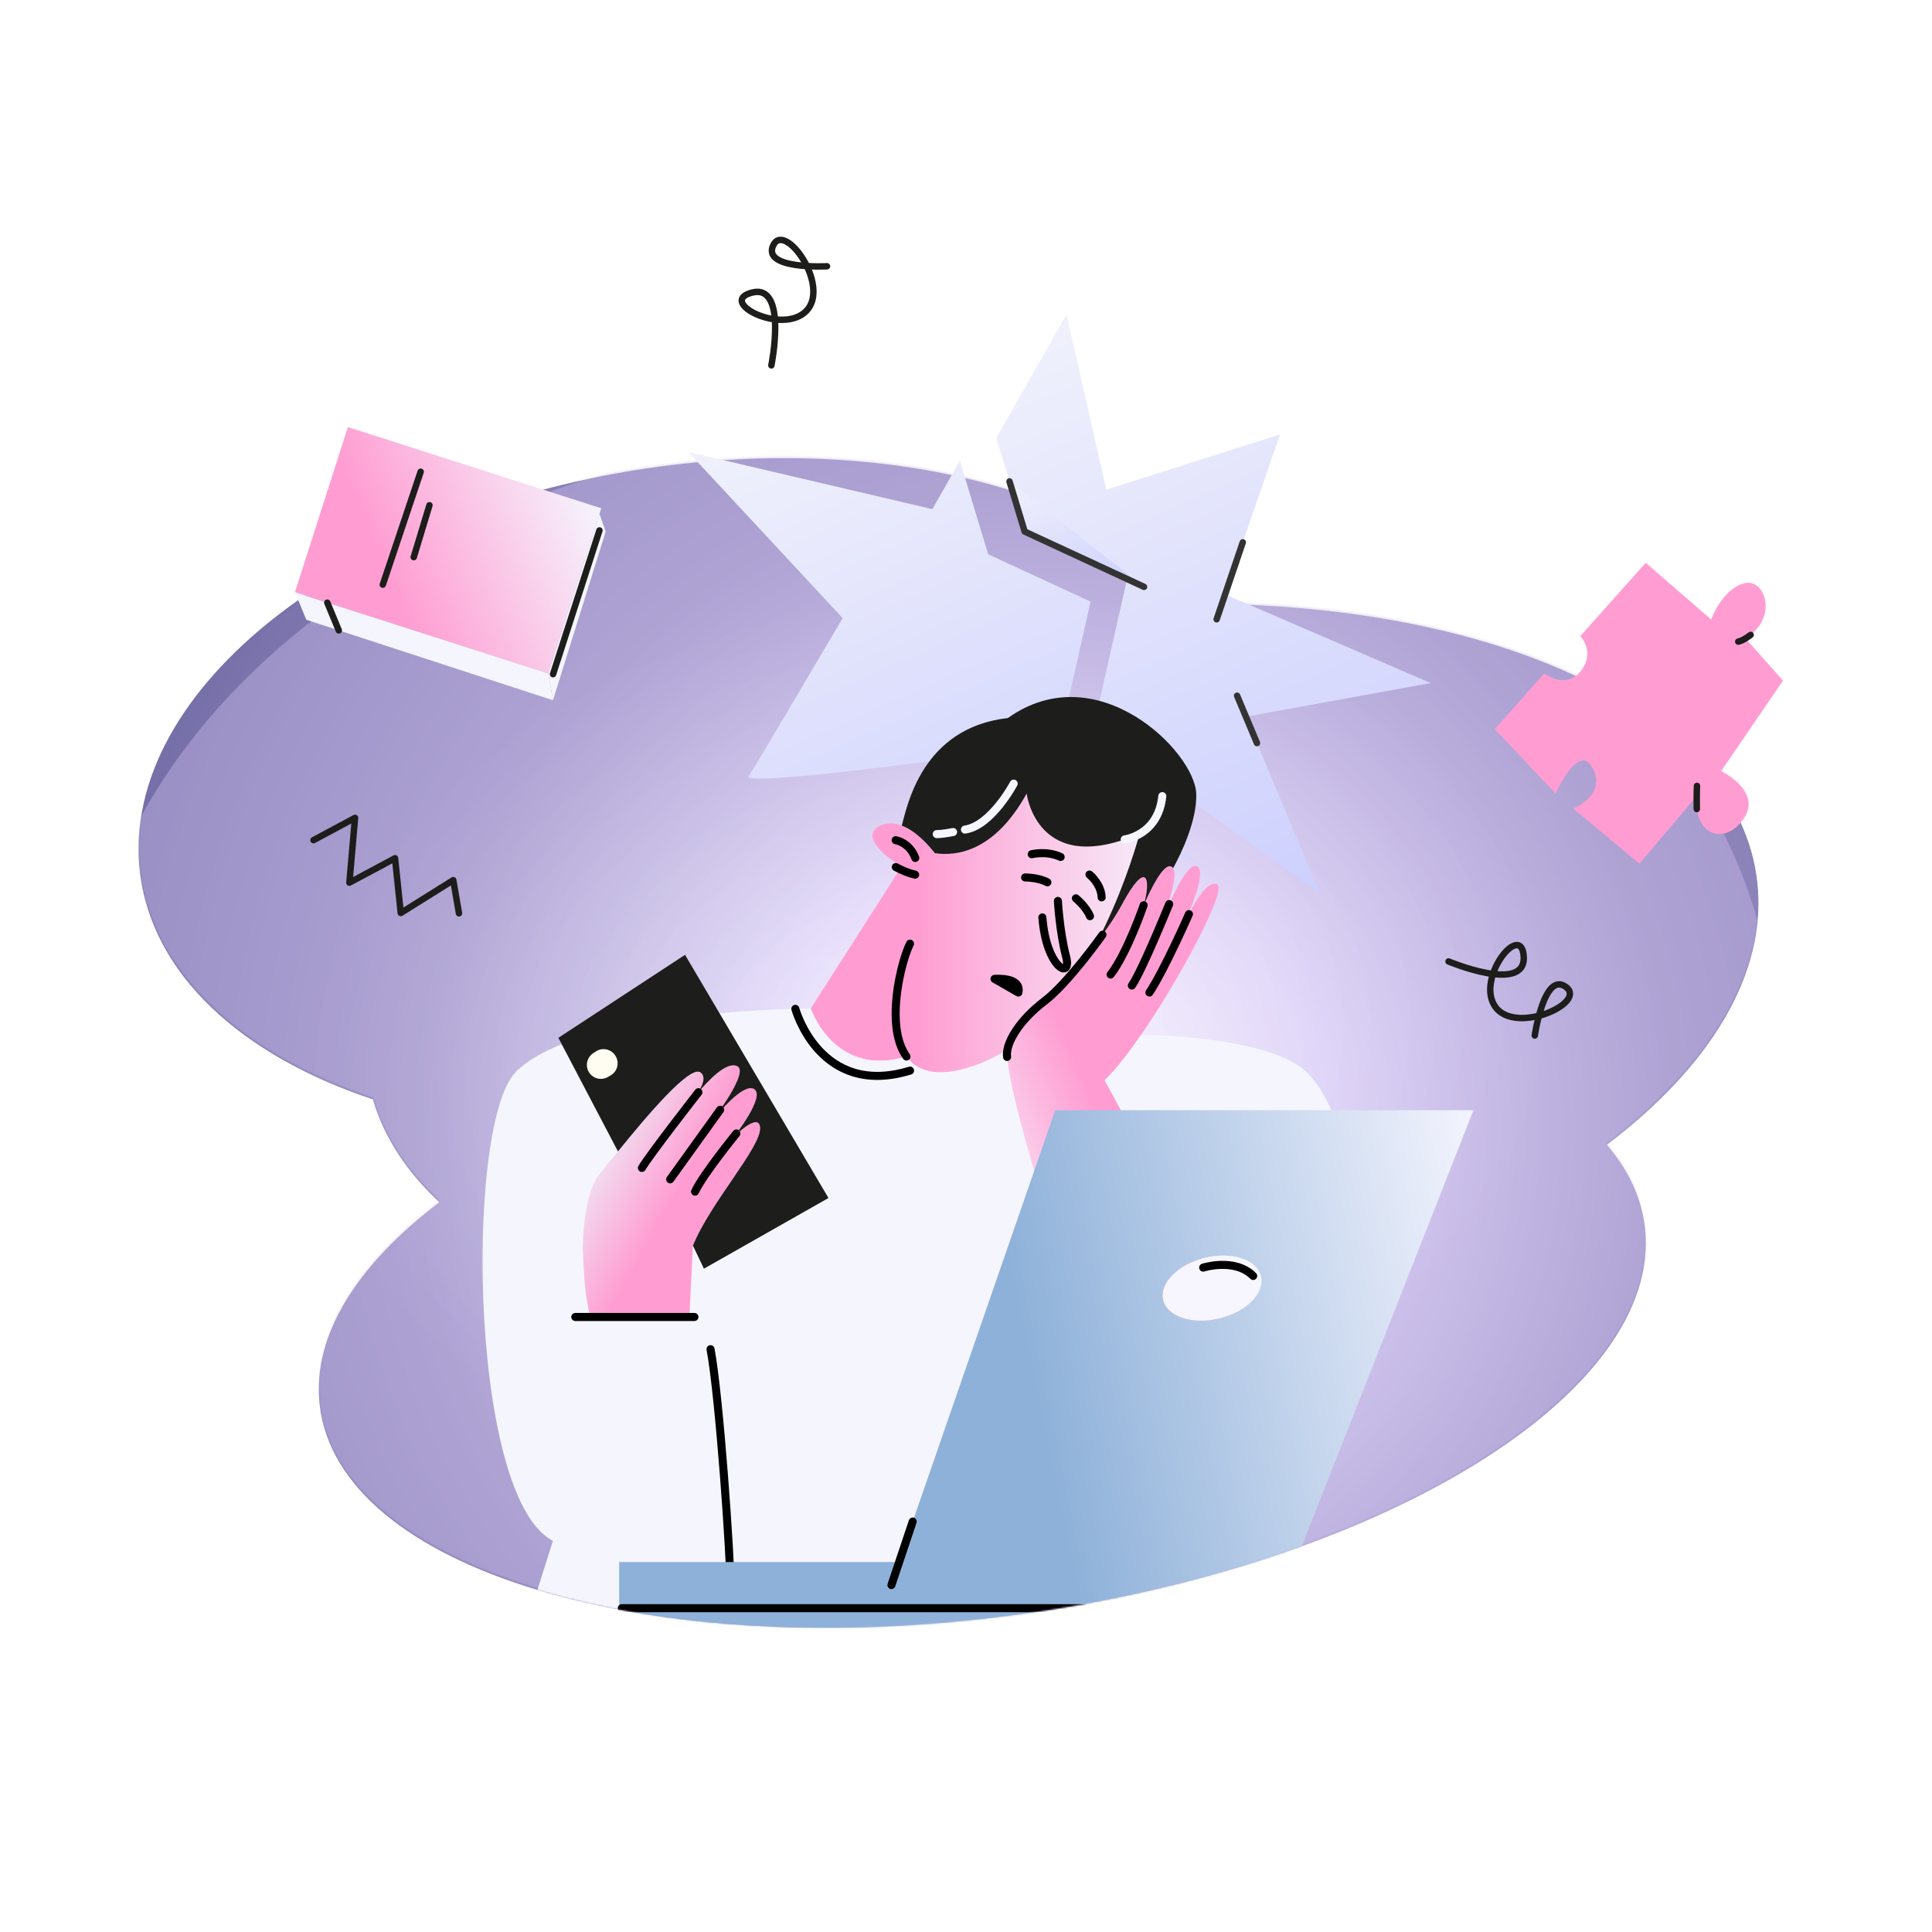
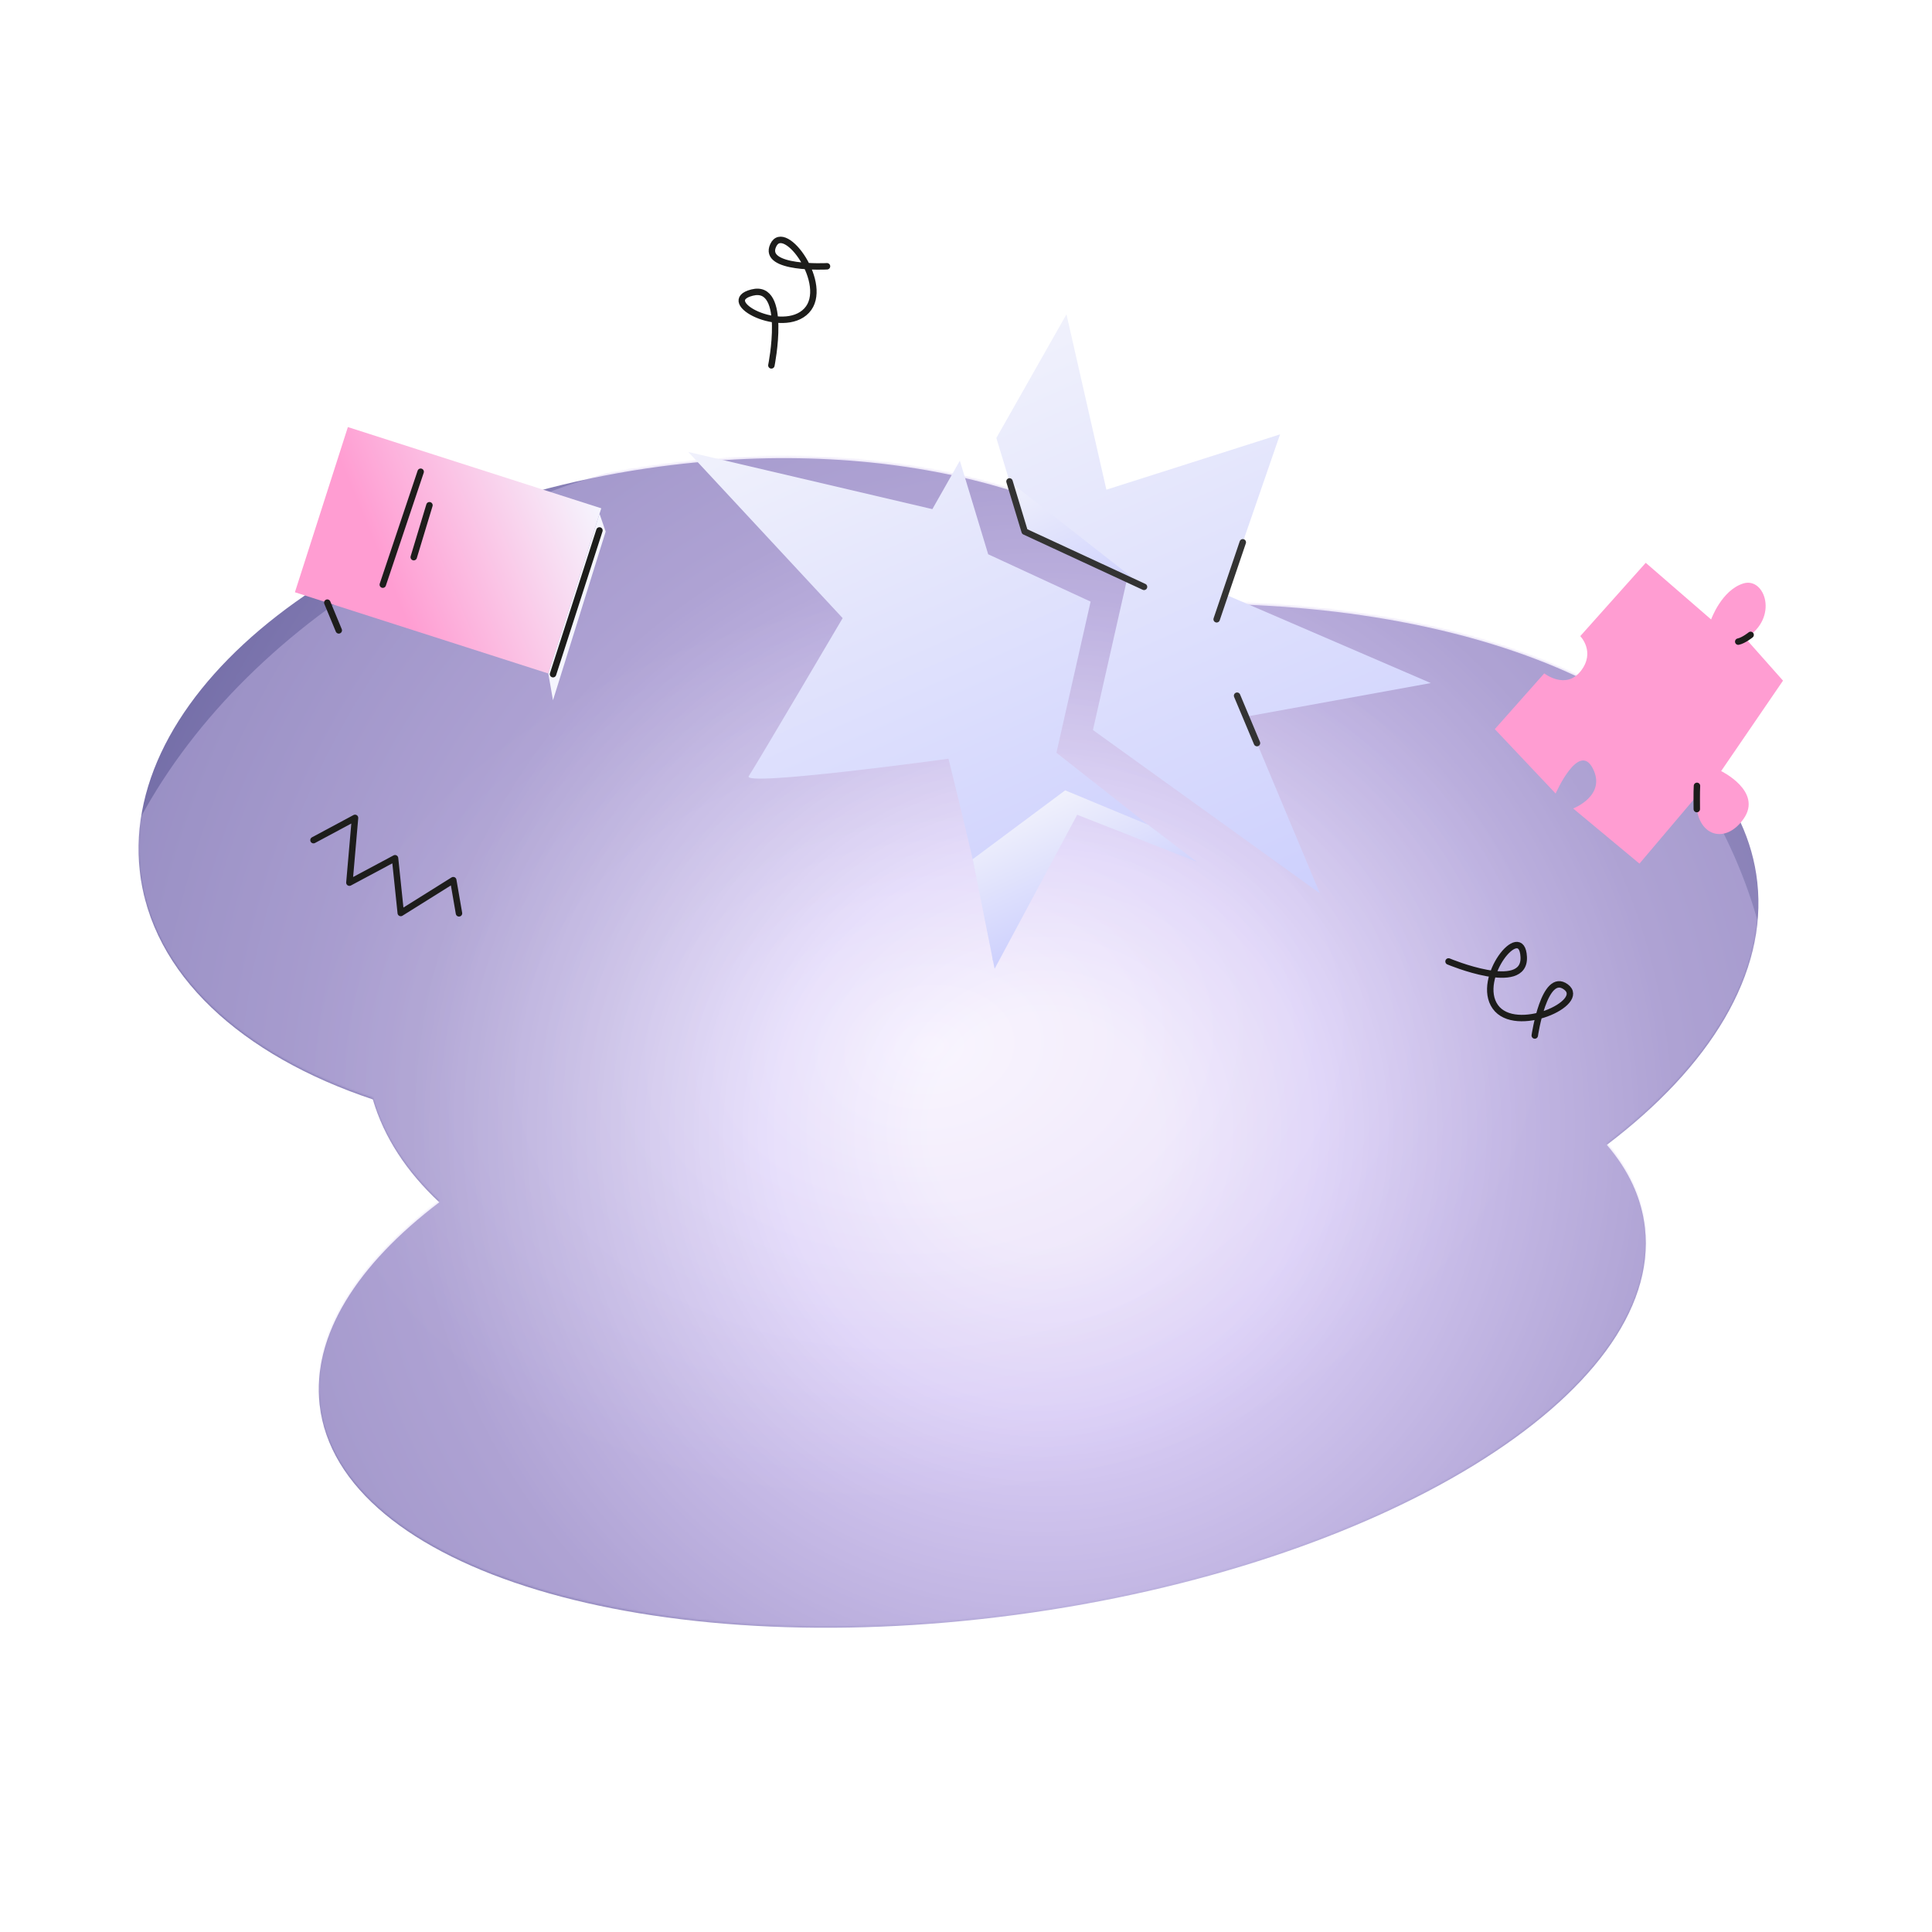
<svg xmlns="http://www.w3.org/2000/svg" width="1200" height="1200" viewBox="0 0 1200 1200" fill="none">
  <path d="M630.789 1003.04C858.096 972.728 1033.11 865.123 1021.7 762.695C1019.61 743.935 1011.41 726.65 998.014 711.115C1062.04 662.539 1097.84 604.887 1091.47 547.765C1079.94 444.213 933.506 375.38 745.369 375.004C685.586 306.766 555.373 270.382 410.183 289.742C218.992 315.235 74.233 427.735 86.855 541.017C93.988 605.033 149.853 655.6 231.597 682.875C238.466 706.424 252.645 727.877 272.872 746.778C221.842 785.511 193.755 829.438 198.548 872.453C209.961 974.881 403.482 1033.35 630.789 1003.04Z" fill="url(#paint0_radial_2437_25)" />
  <g opacity="0.4">
    <mask id="mask0_2437_25" style="mask-type:alpha" maskUnits="userSpaceOnUse" x="86" y="283" width="1007" height="728">
      <path d="M630.789 1002.03C858.096 971.72 1033.11 864.115 1021.7 761.687C1019.61 742.927 1011.41 725.642 998.014 710.107C1062.04 661.531 1097.84 603.879 1091.47 546.757C1079.94 443.205 933.506 374.372 745.369 373.996C685.585 305.759 555.373 269.374 410.183 288.734C218.992 314.227 74.233 426.727 86.855 540.01C93.988 604.026 149.852 654.592 231.596 681.867C238.466 705.416 252.645 726.869 272.872 745.771C221.842 784.503 193.755 828.43 198.548 871.445C209.961 973.873 403.482 1032.34 630.789 1002.03Z" fill="url(#paint1_radial_2437_25)" />
    </mask>
    <g mask="url(#mask0_2437_25)">
      <g filter="url(#filter0_f_2437_25)">
        <ellipse cx="576.375" cy="649.5" rx="526.087" ry="384.5" fill="url(#paint2_radial_2437_25)" />
      </g>
    </g>
  </g>
  <path d="M819.808 554.881L678.843 453.435L700.067 359.572L636.453 330.164L618.851 272.034L662.4 195.219L687.189 304.154L795.057 269.801L760.762 369.118L888.685 424.263L773.854 445.133L819.808 554.881Z" fill="url(#paint3_linear_2437_25)" />
  <path d="M668.461 504.715C665.459 509.228 622.004 586.253 616.637 596.736C617.356 584.252 589.112 471.274 589.112 471.274C589.112 471.274 460.521 488.883 465.077 482.057C469.614 475.239 523.386 383.926 523.386 383.926L427.484 280.709L579.113 316.233L596.179 286.138L613.78 344.268L677.394 373.676L656.175 467.547L738.709 532.425C702.084 518.862 670.107 502.218 668.461 504.715Z" fill="url(#paint4_linear_2437_25)" />
  <path d="M771.917 336.84L755.686 384.65" stroke="#333333" stroke-width="4" stroke-miterlimit="10" stroke-linecap="round" stroke-linejoin="round" />
  <path d="M780.736 461.553L768.379 432.113" stroke="#333333" stroke-width="4" stroke-miterlimit="10" stroke-linecap="round" stroke-linejoin="round" />
  <path d="M627.015 299.019L636.453 330.165L710.574 364.502" fill="url(#paint5_linear_2437_25)" />
  <path d="M627.015 299.019L636.453 330.165L710.574 364.502" stroke="#333333" stroke-width="4" stroke-miterlimit="10" stroke-linecap="round" stroke-linejoin="round" />
  <path d="M604.16 533.671L617.771 601.736L669.077 506.07L743.345 535.284L713.088 512.279L661.603 490.899L604.16 533.671Z" fill="url(#paint6_linear_2437_25)" />
  <path d="M194.716 521.83L220.516 508L217.016 548.23L245.366 533.07L248.916 567.08L281.526 546.68L285.086 567.29" stroke="#1D1D1B" stroke-width="4" stroke-miterlimit="10" stroke-linecap="round" stroke-linejoin="round" />
  <path d="M1069.03 478.935C1069.03 478.935 1094.98 491.482 1082.96 508.608C1070.94 525.733 1051.88 518.67 1053.72 494.576L1018.29 536.413L977.122 502.163C977.122 502.163 998.039 494.18 989.286 477.224C980.533 460.269 966.232 492.88 966.232 492.88L928.447 452.879L959.163 418.247C959.163 418.247 972.484 428.698 981.831 416.807C991.178 404.915 981.53 395.111 981.53 395.111L1022.2 349.573L1062.81 384.756C1062.81 384.756 1069.28 366.577 1082.81 362.397C1096.34 358.217 1105.09 383.904 1084.16 396.496L1107.46 422.753L1069.03 478.935Z" fill="#FF9DD2" />
  <path d="M1053.91 502.536C1053.91 502.536 1053.77 491.52 1054.02 488.113" stroke="#1D1D1B" stroke-width="4" stroke-miterlimit="10" stroke-linecap="round" stroke-linejoin="round" />
  <path d="M1087.34 394.336C1087.34 394.336 1083.08 397.815 1079.65 398.525" stroke="#1D1D1B" stroke-width="4" stroke-miterlimit="10" stroke-linecap="round" stroke-linejoin="round" />
  <path d="M899.716 597.177C899.716 597.177 947.556 617.247 946.416 594.357C945.276 571.457 916.216 607.737 928.756 625.347C941.286 642.957 986.086 622.917 972.606 612.987C959.116 603.047 953.276 643.167 953.276 643.167" stroke="#1D1D1B" stroke-width="4" stroke-miterlimit="10" stroke-linecap="round" stroke-linejoin="round" />
  <path d="M479.115 226.948C479.115 226.948 489.385 176.098 467.155 181.718C444.925 187.338 486.215 208.688 501.015 192.938C515.815 177.188 487.355 137.198 480.265 152.378C473.175 167.558 513.665 165.388 513.665 165.388" stroke="#1D1D1B" stroke-width="4" stroke-miterlimit="10" stroke-linecap="round" stroke-linejoin="round" />
  <path d="M216.073 265.258L373.456 315.716L340.55 418.322L183.175 367.86L216.073 265.258Z" fill="url(#paint7_linear_2437_25)" />
-   <path d="M183.182 367.875L190.255 384.948L343.471 434.935L340.566 418.333L183.182 367.875Z" fill="#F5F5FE" />
  <path d="M343.47 434.936L376.187 330.201L372.375 319.116L340.565 418.334L343.47 434.936Z" fill="#F5F5FE" />
  <path d="M343.504 418.741L372.321 329.465" stroke="#1D1D1B" stroke-width="4" stroke-miterlimit="10" stroke-linecap="round" stroke-linejoin="round" />
  <path d="M203.289 374.32L210.419 391.532" stroke="#1D1D1B" stroke-width="4" stroke-miterlimit="10" stroke-linecap="round" stroke-linejoin="round" />
  <path d="M237.763 363.136L261.284 293.005" stroke="#1D1D1B" stroke-width="4" stroke-miterlimit="10" stroke-linecap="round" stroke-linejoin="round" />
  <path d="M256.982 346.064L266.733 313.817" stroke="#1D1D1B" stroke-width="4" stroke-miterlimit="10" stroke-linecap="round" stroke-linejoin="round" />
  <mask id="mask1_2437_25" style="mask-type:alpha" maskUnits="userSpaceOnUse" x="86" y="284" width="1007" height="728">
-     <path d="M630.789 1003.03C858.096 972.724 1033.11 865.119 1021.7 762.691C1019.61 743.931 1011.41 726.646 998.014 711.111C1062.04 662.535 1097.84 604.883 1091.47 547.761C1079.94 444.209 933.506 375.376 745.369 375C685.586 306.762 555.373 270.378 410.183 289.738C218.992 315.231 74.233 427.731 86.855 541.014C93.988 605.03 149.853 655.596 231.597 682.871C238.466 706.42 252.645 727.873 272.872 746.774C221.842 785.507 193.755 829.434 198.548 872.449C209.961 974.877 403.482 1033.34 630.789 1003.03Z" fill="url(#paint8_radial_2437_25)" />
-   </mask>
+     </mask>
  <g mask="url(#mask1_2437_25)">
    <path d="M731.856 581.165C731.856 581.155 731.866 581.135 731.876 581.125C731.876 581.125 731.876 581.125 731.876 581.115C731.876 581.105 731.886 581.105 731.886 581.095C731.896 581.065 731.916 581.035 731.936 581.005C731.946 580.985 731.966 580.945 731.986 580.915C732.006 580.855 732.036 580.795 732.076 580.715" stroke="black" stroke-width="5" stroke-miterlimit="10" stroke-linecap="round" stroke-linejoin="round" />
    <path d="M791.686 864.584H687.556C673.916 825.944 624.906 684.724 625.346 652.184C625.376 649.484 625.746 647.544 626.506 646.454C635.356 633.814 661.296 611.074 681.416 585.054C687.316 577.424 692.716 569.514 697.036 561.494C712.036 533.634 715.226 545.574 710.346 562.274C707.146 569.534 704.846 575.704 704.676 576.174C707.106 571.654 709.026 566.794 710.346 562.274C715.306 550.994 722.426 537.094 726.996 538.074C727.706 538.214 728.236 538.634 728.616 539.254C731.956 544.574 724.346 565.404 722.486 570.284C724.836 564.384 736.946 535.044 743.326 538.024C750.056 541.184 738.556 567.434 733.216 578.444L737.336 570.214C737.336 570.214 747.946 546.174 755.916 549.174C760.946 551.064 745.986 582.404 727.436 613.514C721.426 623.594 715.006 633.674 708.806 642.704C700.466 654.814 692.476 665.054 686.146 670.974L791.686 864.584Z" fill="url(#paint9_linear_2437_25)" />
    <path d="M707.906 517.724C704.746 529.004 697.006 554.014 683.816 580.344C683.036 581.894 682.236 583.474 681.426 585.044C679.506 587.534 677.526 589.974 675.526 592.394C656.516 615.324 634.516 635.014 626.516 646.444C625.756 647.534 625.396 649.474 625.356 652.174C620.116 655.514 614.606 658.364 608.806 660.604C584.046 670.174 570.206 666.194 563.026 656.224C518.226 669.764 503.546 626.424 503.546 626.424L560.156 537.964C557.476 536.514 554.856 534.854 552.476 533.074C542.696 525.764 537.016 516.504 547.666 512.444C551.846 510.844 556.096 511.254 560.106 512.774C569.106 516.174 576.996 525.214 580.636 529.914H580.646C593.806 531.894 617.626 529.204 637.676 492.844C637.676 492.864 643.916 545.494 707.906 517.724Z" fill="url(#paint10_linear_2437_25)" />
    <path d="M728.616 539.244C728.236 538.624 727.706 538.214 726.996 538.064C722.426 537.084 715.306 550.984 710.346 562.264C715.236 545.564 712.046 533.624 697.036 561.484C692.706 569.514 687.316 577.414 681.416 585.044C696.066 557.024 704.556 529.674 707.906 517.714C643.926 545.484 637.676 492.854 637.676 492.854C617.626 529.224 593.806 531.924 580.646 529.924H580.636C576.986 525.214 569.106 516.174 560.106 512.784C563.416 501.004 572.5 452 626 445.996C681.416 406.499 741.92 466.711 743 492.851C743.68 509.481 733.316 530.954 728.616 539.244Z" fill="#1D1D1B" />
    <path d="M383.836 715.135C379.096 720.965 446.496 773.165 443.826 776.425C435.586 786.465 431.636 832.25 431.326 846L348.956 959C291.456 946.5 287.736 699.855 320.136 666.065C326.806 659.115 336.876 653.375 348.956 648.645L383.836 715.135Z" fill="#F5F5FE" />
    <path d="M687.556 864.586H680.016L668.746 897.126L624.716 1011.5H326.216L446.896 629.346C452.376 628.866 457.656 628.456 462.636 628.116C486.546 626.486 503.556 626.426 503.556 626.426C503.556 626.426 518.246 669.756 563.036 656.226C570.206 666.196 584.056 670.176 608.816 660.606C614.616 658.366 620.126 655.526 625.366 652.176C624.896 684.726 673.916 825.946 687.556 864.586Z" fill="#F5F5FE" />
    <path d="M844.716 864.585H791.676L686.126 670.965C692.456 665.045 700.466 654.795 708.786 642.695C734.416 643.275 781.316 646.445 805.406 661.165C813.496 666.105 820.206 675.225 825.766 687.015C849.216 736.655 844.336 833.565 844.716 864.585Z" fill="#F5F5FE" />
    <path d="M428.206 685.523C428.196 685.543 428.186 685.553 428.186 685.553" stroke="black" stroke-width="5" stroke-miterlimit="10" stroke-linecap="round" stroke-linejoin="round" />
    <path d="M472.096 700.366C473.056 712.256 441.266 746.846 430.396 773.686L428.196 818H366.326C364.437 805.546 363.091 805.128 361.976 774.886C362.296 761.126 364.176 739.286 372.416 729.246C375.086 725.986 379.096 720.976 383.826 715.146C401.226 693.696 428.406 661.356 435.046 666.086C438.826 668.786 436.216 674.576 433.176 679.146C430.346 682.566 428.416 685.206 428.196 685.526C428.476 685.226 430.936 682.516 433.176 679.146C439.776 671.176 451.296 659.036 457.916 662.236C464.966 665.666 446.206 691.046 442.086 696.476C445.806 691.776 461.566 672.566 468.266 676.406C475.766 680.696 456.506 705.266 455.876 706.066C456.596 705.356 471.306 690.596 472.096 700.366Z" fill="url(#paint11_linear_2437_25)" />
    <path d="M457.396 704C457.396 704 436.606 729.51 431.716 740.14" stroke="black" stroke-width="5" stroke-miterlimit="10" stroke-linecap="round" stroke-linejoin="round" />
    <path d="M514.576 744.105L437.216 788L430.396 773.675C441.256 746.825 473.046 712.245 472.096 700.355C471.306 690.585 456.596 705.335 455.886 706.055C456.516 705.255 475.776 680.675 468.276 676.395C461.576 672.555 445.816 691.765 442.096 696.465C446.216 691.035 464.976 665.665 457.926 662.225C451.306 659.015 439.786 671.165 433.186 679.135C436.226 674.565 438.846 668.775 435.056 666.075C428.416 661.335 401.236 693.685 383.836 715.135L348.946 648.655L346.816 644.605L425.486 593.055L446.896 629.345L514.576 744.105Z" fill="#1D1D1B" />
    <path d="M568.416 543.265C564.666 542.425 560.446 540.735 556.396 538.555" stroke="black" stroke-width="5" stroke-miterlimit="10" stroke-linecap="round" stroke-linejoin="round" />
    <path d="M563.026 656.235C549.376 637.265 559.886 596.565 565.236 586.125" stroke="black" stroke-width="5" stroke-miterlimit="10" stroke-linecap="round" stroke-linejoin="round" />
    <path d="M738.476 567.773C738.476 567.773 723.446 602.063 713.916 616.493" stroke="black" stroke-width="5" stroke-miterlimit="10" stroke-linecap="round" stroke-linejoin="round" />
    <path d="M726.196 561.523C726.196 561.523 709.556 602.613 703.016 612.143" stroke="black" stroke-width="5" stroke-miterlimit="10" stroke-linecap="round" stroke-linejoin="round" />
-     <path d="M710.336 562.266C710.336 562.266 700.076 592.136 689.816 605.306" stroke="black" stroke-width="5" stroke-miterlimit="10" stroke-linecap="round" stroke-linejoin="round" />
    <path d="M684.766 580.605C684.766 580.605 663.666 610.475 648.616 621.925C633.576 633.375 624.366 647.725 625.516 656.485" stroke="black" stroke-width="5" stroke-miterlimit="10" stroke-linecap="round" stroke-linejoin="round" />
    <path d="M433.826 678.387C433.826 678.387 403.476 717.257 398.706 725.427" stroke="black" stroke-width="5" stroke-miterlimit="10" stroke-linecap="round" stroke-linejoin="round" />
    <path d="M447.296 689.316C447.296 689.316 424.146 721.606 416.256 732.506" stroke="black" stroke-width="5" stroke-miterlimit="10" stroke-linecap="round" stroke-linejoin="round" />
    <path d="M636.716 545C636.716 545 644.846 544.955 650.546 548.015" stroke="black" stroke-width="5" stroke-miterlimit="10" stroke-linecap="round" stroke-linejoin="round" />
    <path d="M668.252 557.949C668.252 557.949 674.556 563.084 677.01 569.07" stroke="black" stroke-width="5" stroke-miterlimit="10" stroke-linecap="round" stroke-linejoin="round" />
    <path d="M657.076 559.586C657.076 559.586 658.166 578.896 662.136 594.026C666.106 609.146 649.866 601.526 647.436 569.816" stroke="black" stroke-width="5" stroke-miterlimit="10" stroke-linecap="round" stroke-linejoin="round" />
    <path d="M556.306 521.863C556.306 521.863 564.816 523.083 568.496 532.893" stroke="black" stroke-width="5" stroke-miterlimit="10" stroke-linecap="round" stroke-linejoin="round" />
    <path d="M640.816 530.562C640.816 530.562 650.094 528.239 658.786 532.282" stroke="black" stroke-width="5" stroke-miterlimit="10" stroke-linecap="round" stroke-linejoin="round" />
    <path d="M676.697 543.203C676.697 543.203 683.929 548.981 684.256 557.371" stroke="black" stroke-width="5" stroke-miterlimit="10" stroke-linecap="round" stroke-linejoin="round" />
    <path d="M629.616 486.727C629.616 486.727 615.786 512.897 599.346 515.267" stroke="#F5F6FF" stroke-width="5" stroke-miterlimit="10" stroke-linecap="round" stroke-linejoin="round" />
    <path d="M591.986 516.785C591.986 516.785 585.716 518.075 581.826 518.075" stroke="#F5F6FF" stroke-width="5" stroke-miterlimit="10" stroke-linecap="round" stroke-linejoin="round" />
    <path d="M368.376 654.216L370.036 653.106C374.196 650.316 379.836 651.616 382.366 655.936L382.436 656.056C384.866 660.216 383.446 665.566 379.266 667.966L377.536 668.956C373.346 671.366 368.006 669.896 365.636 665.686C363.426 661.736 364.616 656.736 368.376 654.216Z" fill="#FFFCF1" />
-     <path d="M617.716 608.002C617.716 608.002 634.716 606.5 632.526 616.502Z" stroke="black" stroke-width="5" stroke-miterlimit="10" stroke-linecap="round" stroke-linejoin="round" />
    <path d="M494.006 626.613C494.006 626.613 509.146 682.123 565.236 664.973" stroke="black" stroke-width="5" stroke-miterlimit="10" stroke-linecap="round" stroke-linejoin="round" />
    <path d="M441.326 838C446.826 867 453.826 967.5 453.826 988" stroke="black" stroke-width="5" stroke-linecap="round" />
    <path d="M357.326 818H431.326" stroke="black" stroke-width="5" stroke-linecap="round" />
    <path d="M698.586 521.354C698.586 521.354 719.396 518.884 721.926 494.484" stroke="#F5F6FF" stroke-width="5" stroke-miterlimit="10" stroke-linecap="round" stroke-linejoin="round" />
-     <path d="M655.406 689.584L644.136 722.124L558.196 970.204H384.576V1012.27H788.156L915.186 689.574H655.406V689.584ZM757.426 818.864C740.686 822.964 725.056 817.874 722.516 807.504C719.966 797.134 731.486 785.404 748.226 781.304C764.966 777.214 780.596 782.294 783.146 792.664C785.686 803.044 774.176 814.764 757.426 818.864Z" fill="url(#paint12_linear_2437_25)" />
    <path d="M757.426 818.865C740.686 822.965 725.056 817.875 722.516 807.505C719.966 797.135 731.486 785.405 748.226 781.305C764.966 777.215 780.596 782.295 783.146 792.665C785.686 803.045 774.176 814.765 757.426 818.865Z" fill="#F7F6FF" />
    <path d="M566.896 945.055L553.686 984.505" stroke="black" stroke-width="5" stroke-miterlimit="10" stroke-linecap="round" stroke-linejoin="round" />
    <path d="M747.316 787.344C747.316 787.344 766.926 781.083 778.366 792.513" stroke="black" stroke-width="5" stroke-miterlimit="10" stroke-linecap="round" stroke-linejoin="round" />
    <path d="M386.216 998.875H793.446" stroke="black" stroke-width="5" stroke-miterlimit="10" stroke-linecap="round" stroke-linejoin="round" />
  </g>
  <defs>
    <filter id="filter0_f_2437_25" x="-85.112" y="129.6" width="1322.97" height="1039.8" filterUnits="userSpaceOnUse" color-interpolation-filters="sRGB">
      <feFlood flood-opacity="0" result="BackgroundImageFix" />
      <feBlend mode="normal" in="SourceGraphic" in2="BackgroundImageFix" result="shape" />
      <feGaussianBlur stdDeviation="67.7" result="effect1_foregroundBlur_2437_25" />
    </filter>
    <radialGradient id="paint0_radial_2437_25" cx="0" cy="0" r="1" gradientUnits="userSpaceOnUse" gradientTransform="translate(647.585 701.61) rotate(-80.692) scale(616.148 605.899)">
      <stop offset="0.115" stop-color="#F5EFFD" />
      <stop offset="0.279" stop-color="#E1D7FC" />
      <stop offset="0.644" stop-color="#988EC2" />
      <stop offset="1" stop-color="#736DA7" />
    </radialGradient>
    <radialGradient id="paint1_radial_2437_25" cx="0" cy="0" r="1" gradientUnits="userSpaceOnUse" gradientTransform="translate(647.585 700.602) rotate(-80.692) scale(616.148 605.899)">
      <stop offset="0.115" stop-color="#F5EFFD" />
      <stop offset="0.279" stop-color="#E1D7FC" />
      <stop offset="0.644" stop-color="#ACA9D8" />
      <stop offset="1" stop-color="#8B8BCA" />
    </radialGradient>
    <radialGradient id="paint2_radial_2437_25" cx="0" cy="0" r="1" gradientUnits="userSpaceOnUse" gradientTransform="translate(577.132 650.38) rotate(83.302) scale(279.062 383.646)">
      <stop stop-color="white" />
      <stop offset="1" stop-color="#D0C1EE" />
    </radialGradient>
    <linearGradient id="paint3_linear_2437_25" x1="673.05" y1="190.472" x2="832.887" y2="549.051" gradientUnits="userSpaceOnUse">
      <stop stop-color="#F0F1FC" />
      <stop offset="1" stop-color="#CDD0FD" />
    </linearGradient>
    <linearGradient id="paint4_linear_2437_25" x1="492.557" y1="251.703" x2="641.43" y2="585.685" gradientUnits="userSpaceOnUse">
      <stop stop-color="#F0F1FC" />
      <stop offset="1" stop-color="#CDD0FD" />
    </linearGradient>
    <linearGradient id="paint5_linear_2437_25" x1="647.839" y1="289.736" x2="686.041" y2="375.437" gradientUnits="userSpaceOnUse">
      <stop stop-color="#F0F1FC" />
      <stop offset="1" stop-color="#CDD0FD" />
    </linearGradient>
    <linearGradient id="paint6_linear_2437_25" x1="648.555" y1="496.715" x2="682.506" y2="572.88" gradientUnits="userSpaceOnUse">
      <stop stop-color="#F0F1FC" />
      <stop offset="1" stop-color="#CDD0FD" />
    </linearGradient>
    <linearGradient id="paint7_linear_2437_25" x1="187.888" y1="379.248" x2="368.737" y2="304.33" gradientUnits="userSpaceOnUse">
      <stop offset="0.292" stop-color="#FF9DD2" />
      <stop offset="1" stop-color="#F5F5FE" />
    </linearGradient>
    <radialGradient id="paint8_radial_2437_25" cx="0" cy="0" r="1" gradientUnits="userSpaceOnUse" gradientTransform="translate(647.585 701.606) rotate(-80.692) scale(616.148 605.899)">
      <stop offset="0.115" stop-color="#F5EFFD" />
      <stop offset="0.279" stop-color="#E1D7FC" />
      <stop offset="0.644" stop-color="#988EC2" />
      <stop offset="1" stop-color="#736DA7" />
    </radialGradient>
    <linearGradient id="paint9_linear_2437_25" x1="762.185" y1="699.598" x2="610.205" y2="767.227" gradientUnits="userSpaceOnUse">
      <stop offset="0.419" stop-color="#FF9DD2" />
      <stop offset="1" stop-color="#F7F5FF" />
    </linearGradient>
    <linearGradient id="paint10_linear_2437_25" x1="503.54" y1="579.458" x2="731.022" y2="579.458" gradientUnits="userSpaceOnUse">
      <stop offset="0.292" stop-color="#FF9DD2" />
      <stop offset="1" stop-color="#F5F5FE" />
    </linearGradient>
    <linearGradient id="paint11_linear_2437_25" x1="467.47" y1="750.388" x2="371.1" y2="697.071" gradientUnits="userSpaceOnUse">
      <stop offset="0.419" stop-color="#FF9DD2" />
      <stop offset="1" stop-color="#EEEDF8" />
    </linearGradient>
    <linearGradient id="paint12_linear_2437_25" x1="425.353" y1="912.379" x2="944.922" y2="804.665" gradientUnits="userSpaceOnUse">
      <stop offset="0.419" stop-color="#8EB1D9" />
      <stop offset="1" stop-color="#F5F5FE" />
    </linearGradient>
  </defs>
</svg>